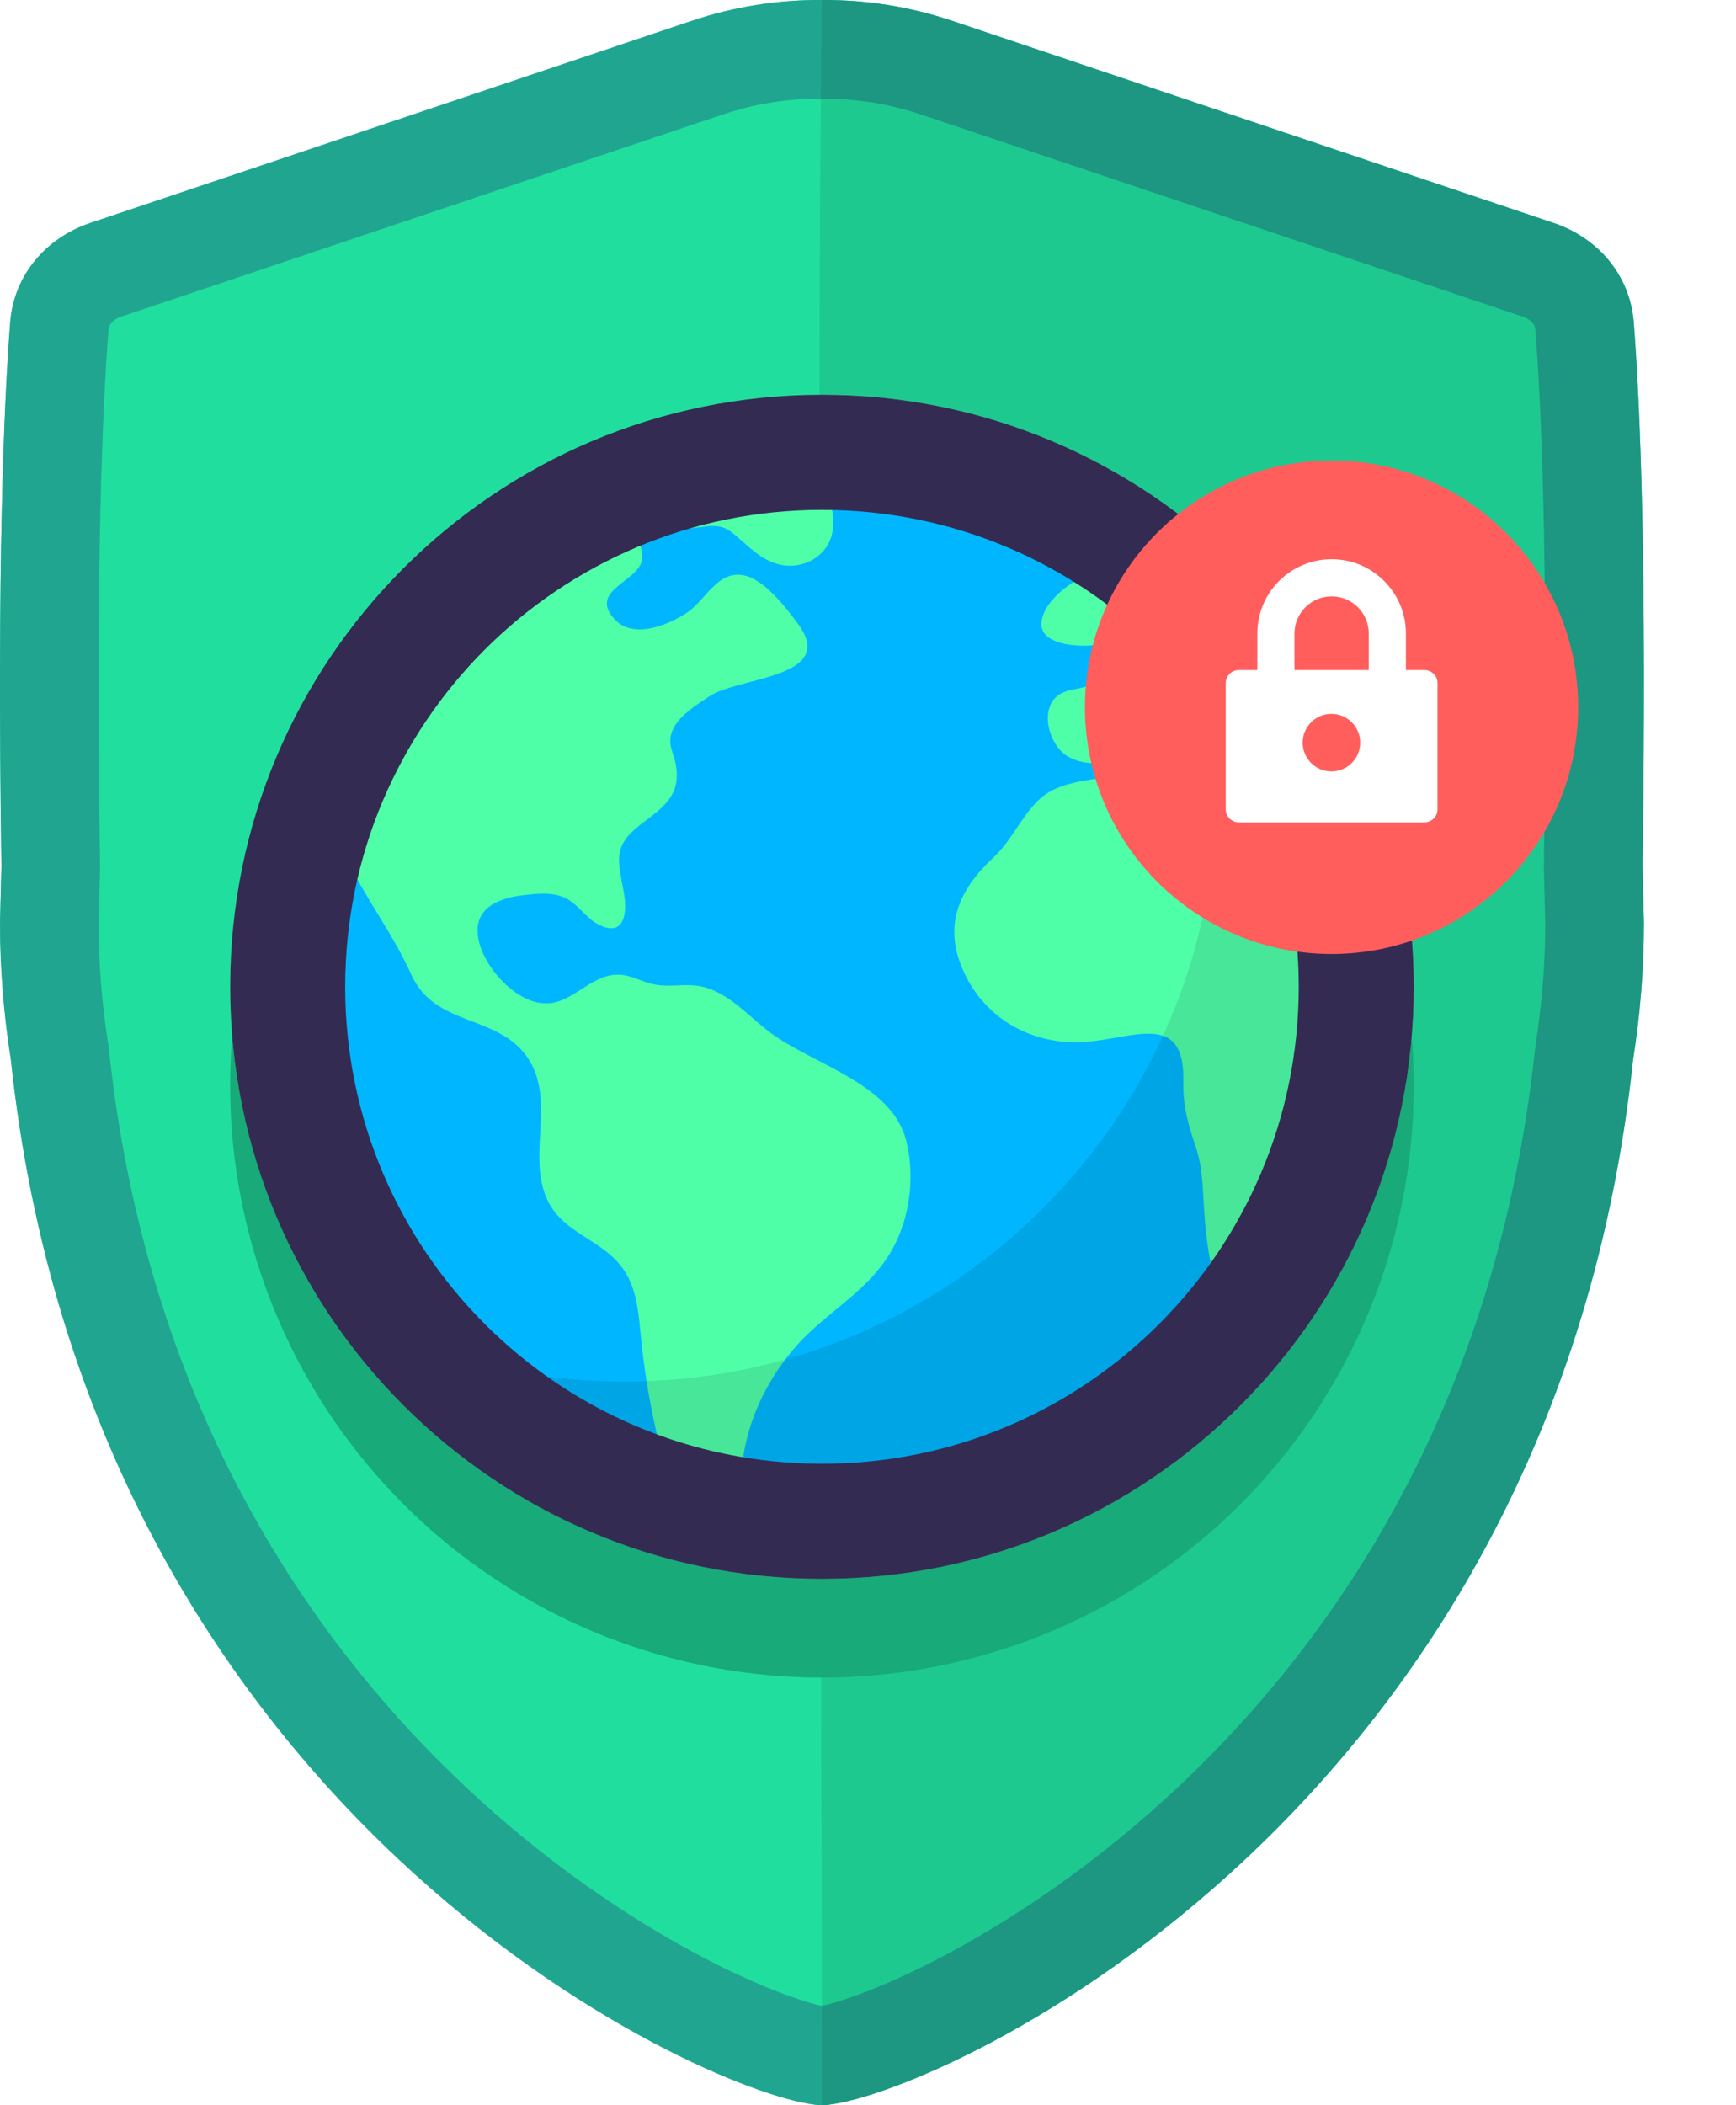
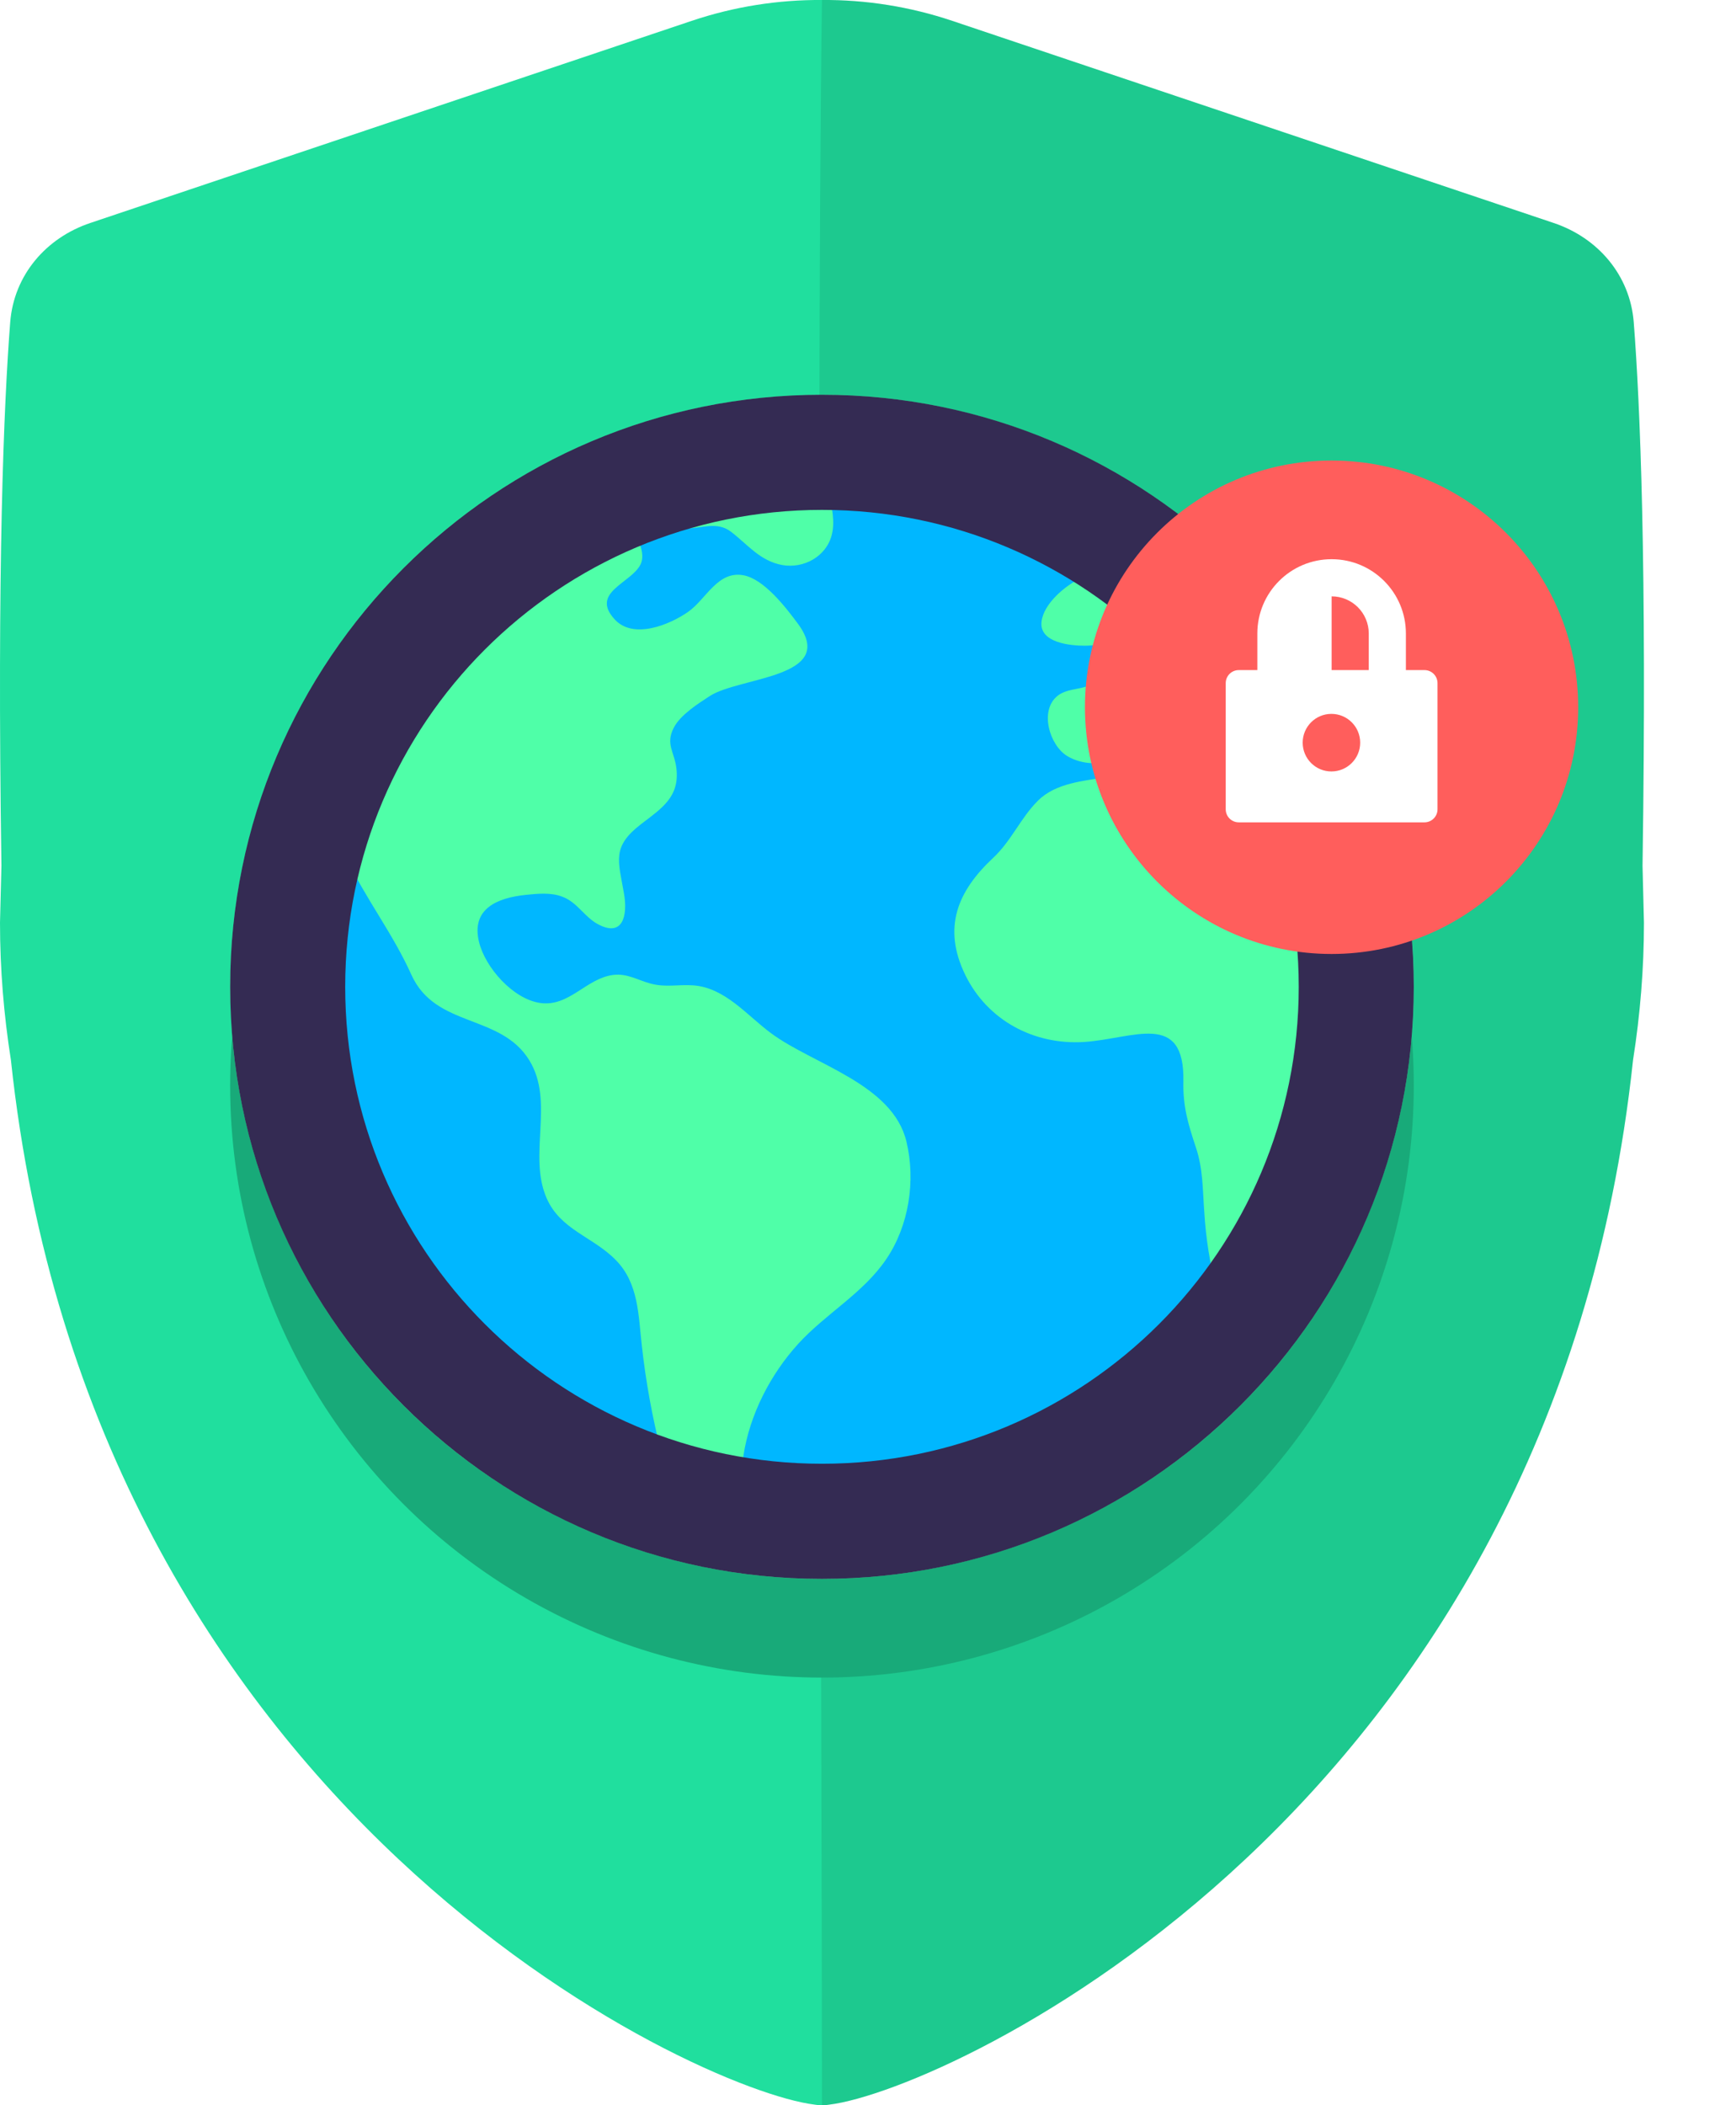
<svg xmlns="http://www.w3.org/2000/svg" width="33" height="40" viewBox="0 0 33 40" fill="none">
  <path d="M15.625 40C15.617 40 15.61 40 15.602 40C15.566 40 15.524 39.996 15.479 39.988C13.22 39.709 1.729 34.426 0.207 20.139C0.072 19.282 0 18.411 0 17.532L0.027 16.453C-0.058 10.746 0.073 7.678 0.194 6.123C0.264 5.229 0.873 4.519 1.718 4.236L13.149 0.396C13.953 0.126 14.79 -0.006 15.625 0C16.46 -0.006 17.297 0.126 18.101 0.396L29.532 4.236C30.377 4.519 30.986 5.229 31.056 6.123C31.177 7.678 31.308 10.746 31.223 16.453L31.25 17.532C31.25 18.411 31.178 19.282 31.043 20.139C29.521 34.426 18.03 39.709 15.771 39.988C15.726 39.996 15.684 40 15.648 40C15.64 40 15.633 40 15.625 40Z" fill="#20DF9E" />
-   <path fill-rule="evenodd" clip-rule="evenodd" d="M15.625 38.113C15.945 38.045 16.799 37.773 18.013 37.124C19.299 36.437 20.858 35.398 22.4 33.95C25.468 31.068 28.472 26.573 29.179 19.941C29.182 19.91 29.186 19.879 29.191 19.849C29.31 19.089 29.374 18.324 29.375 17.555L29.348 16.501C29.348 16.476 29.347 16.451 29.348 16.425C29.433 10.751 29.302 7.746 29.187 6.269C29.183 6.216 29.166 6.177 29.136 6.141C29.103 6.1 29.04 6.048 28.935 6.013L17.504 2.174C16.898 1.97 16.268 1.871 15.638 1.875H15.612C14.982 1.871 14.352 1.97 13.746 2.174L2.315 6.013C2.21 6.048 2.147 6.1 2.114 6.141C2.084 6.177 2.067 6.216 2.063 6.269C1.948 7.746 1.817 10.751 1.902 16.425C1.903 16.451 1.903 16.476 1.902 16.501L1.875 17.555C1.876 18.324 1.94 19.089 2.059 19.849C2.064 19.879 2.068 19.91 2.071 19.941C2.778 26.573 5.782 31.068 8.85 33.95C10.392 35.398 11.951 36.437 13.237 37.124C14.451 37.773 15.305 38.045 15.625 38.113ZM0 17.532L0.027 16.453C-0.058 10.746 0.073 7.678 0.194 6.123C0.264 5.229 0.873 4.519 1.718 4.236L13.149 0.396C13.953 0.126 14.79 -0.006 15.625 0C16.46 -0.006 17.297 0.126 18.101 0.396L29.532 4.236C30.377 4.519 30.986 5.229 31.056 6.123C31.177 7.678 31.308 10.746 31.223 16.453L31.25 17.532C31.25 18.411 31.178 19.282 31.043 20.139C29.521 34.426 18.03 39.709 15.771 39.988C15.726 39.996 15.684 40 15.648 40C15.64 40 15.633 40 15.625 40C15.617 40 15.61 40 15.602 40C15.566 40 15.524 39.996 15.479 39.988C13.22 39.709 1.729 34.426 0.207 20.139C0.072 19.282 0 18.411 0 17.532Z" fill="#20A690" />
  <path opacity="0.1" d="M15.625 40C15.625 32.5 15.506 8.133 15.625 0C16.461 -0.006 17.297 0.126 18.101 0.396L29.532 4.236C30.377 4.519 30.986 5.229 31.056 6.123C31.177 7.678 31.308 10.746 31.223 16.453L31.25 17.532C31.25 18.411 31.178 19.282 31.043 20.139C29.521 34.426 18.03 39.709 15.771 39.988C15.726 39.996 15.684 40 15.648 40C15.64 40 15.633 40 15.625 40Z" fill="black" />
  <circle cx="15.625" cy="20.625" r="11.25" fill="#18AA79" />
  <circle cx="15.625" cy="18.75" r="11.25" fill="#4FFFA8" />
  <path d="M6.25 18.748C6.25 17.918 6.36 17.092 6.579 16.291C6.94 17.062 7.464 17.729 7.82 18.521C8.28 19.538 9.517 19.256 10.063 20.148C10.547 20.94 10.03 21.941 10.392 22.769C10.656 23.37 11.277 23.502 11.705 23.941C12.143 24.385 12.134 24.992 12.201 25.571C12.276 26.25 12.399 26.924 12.567 27.586C12.567 27.591 12.567 27.597 12.571 27.601C8.894 26.318 6.25 22.834 6.25 18.748ZM15.685 28.125C15.158 28.125 14.632 28.081 14.112 27.994C14.118 27.862 14.12 27.738 14.133 27.652C14.253 26.876 14.644 26.116 15.172 25.535C15.693 24.962 16.408 24.574 16.848 23.923C17.279 23.288 17.409 22.434 17.231 21.692C16.969 20.596 15.47 20.23 14.663 19.636C14.198 19.294 13.785 18.765 13.175 18.722C12.894 18.703 12.659 18.763 12.38 18.692C12.125 18.626 11.924 18.489 11.652 18.525C11.143 18.591 10.822 19.131 10.276 19.058C9.758 18.989 9.223 18.386 9.105 17.895C8.954 17.264 9.456 17.059 9.994 17.003C10.219 16.98 10.471 16.954 10.687 17.037C10.971 17.141 11.105 17.417 11.36 17.557C11.838 17.818 11.935 17.401 11.862 16.979C11.752 16.347 11.624 16.09 12.191 15.655C12.585 15.355 12.921 15.138 12.858 14.599C12.82 14.283 12.646 14.14 12.809 13.825C12.932 13.585 13.271 13.369 13.491 13.226C14.061 12.856 15.931 12.884 15.167 11.85C14.942 11.547 14.528 11.005 14.135 10.931C13.643 10.838 13.425 11.383 13.083 11.624C12.729 11.872 12.04 12.155 11.686 11.77C11.209 11.253 12.002 11.083 12.177 10.722C12.258 10.553 12.177 10.32 12.041 10.099C12.218 10.025 12.398 9.956 12.581 9.893C12.696 9.977 12.832 10.028 12.974 10.039C13.303 10.061 13.613 9.884 13.9 10.107C14.218 10.351 14.448 10.659 14.87 10.736C15.279 10.809 15.712 10.572 15.813 10.156C15.875 9.903 15.813 9.636 15.755 9.375C17.592 9.386 19.387 9.933 20.914 10.948C20.816 10.911 20.698 10.915 20.553 10.982C20.255 11.12 19.833 11.471 19.798 11.818C19.758 12.213 20.344 12.269 20.622 12.269C21.039 12.269 21.462 12.083 21.328 11.604C21.269 11.396 21.19 11.179 21.061 11.048C21.37 11.261 21.665 11.492 21.946 11.739C21.942 11.743 21.937 11.747 21.933 11.752C21.65 12.045 21.321 12.277 21.127 12.634C20.991 12.885 20.837 13.004 20.56 13.069C20.408 13.104 20.234 13.118 20.106 13.219C19.75 13.498 19.953 14.167 20.29 14.367C20.716 14.621 21.348 14.502 21.669 14.14C21.921 13.857 22.068 13.365 22.52 13.365C22.719 13.365 22.91 13.442 23.052 13.581C23.238 13.773 23.202 13.953 23.241 14.193C23.312 14.62 23.691 14.388 23.921 14.173C24.089 14.47 24.241 14.776 24.375 15.09C24.121 15.453 23.92 15.848 23.31 15.425C22.945 15.172 22.721 14.804 22.262 14.69C21.861 14.592 21.451 14.694 21.056 14.761C20.606 14.839 20.073 14.873 19.732 15.212C19.402 15.538 19.228 15.975 18.877 16.302C18.198 16.937 17.912 17.63 18.351 18.528C18.774 19.391 19.658 19.859 20.611 19.798C21.549 19.736 22.522 19.196 22.495 20.549C22.485 21.028 22.586 21.36 22.734 21.805C22.871 22.215 22.861 22.613 22.893 23.036C22.923 23.532 23.001 24.024 23.126 24.505C22.245 25.632 21.117 26.544 19.827 27.171C18.538 27.799 17.121 28.125 15.685 28.125Z" fill="#00B7FF" />
  <g opacity="0.1">
-     <path d="M11.875 26.25C18.088 26.25 23.125 21.213 23.125 15C23.125 12.854 22.524 10.849 21.482 9.143C24.716 11.119 26.875 14.682 26.875 18.75C26.875 24.963 21.838 30 15.625 30C11.557 30 7.994 27.841 6.018 24.607C7.724 25.649 9.729 26.25 11.875 26.25Z" fill="black" />
-   </g>
+     </g>
  <path fill-rule="evenodd" clip-rule="evenodd" d="M15.625 27.812C20.63 27.812 24.688 23.755 24.688 18.75C24.688 13.745 20.63 9.688 15.625 9.688C10.62 9.688 6.562 13.745 6.562 18.75C6.562 23.755 10.62 27.812 15.625 27.812ZM15.625 30C21.838 30 26.875 24.963 26.875 18.75C26.875 12.537 21.838 7.5 15.625 7.5C9.412 7.5 4.375 12.537 4.375 18.75C4.375 24.963 9.412 30 15.625 30Z" fill="#342B53" />
  <g filter="url(#filter0_d_1327_58814)">
    <circle cx="25.312" cy="13.438" r="4.688" fill="#FF5E5C" />
-     <path fill-rule="evenodd" clip-rule="evenodd" d="M26.725 12.732H27.078C27.215 12.732 27.326 12.843 27.326 12.98V15.377C27.326 15.514 27.215 15.625 27.078 15.625H23.548C23.411 15.625 23.3 15.514 23.3 15.377V12.98C23.3 12.843 23.411 12.732 23.548 12.732H23.901V12.037C23.901 11.257 24.533 10.625 25.313 10.625C26.093 10.625 26.725 11.257 26.725 12.037V12.732ZM24.607 12.732H26.019L26.019 12.037C26.019 11.647 25.703 11.331 25.313 11.331C24.923 11.331 24.607 11.647 24.607 12.037V12.732ZM25.309 14.658C25.611 14.658 25.856 14.413 25.856 14.111C25.856 13.809 25.611 13.564 25.309 13.564C25.007 13.564 24.763 13.809 24.763 14.111C24.763 14.413 25.007 14.658 25.309 14.658Z" fill="white" />
+     <path fill-rule="evenodd" clip-rule="evenodd" d="M26.725 12.732H27.078C27.215 12.732 27.326 12.843 27.326 12.98V15.377C27.326 15.514 27.215 15.625 27.078 15.625H23.548C23.411 15.625 23.3 15.514 23.3 15.377V12.98C23.3 12.843 23.411 12.732 23.548 12.732H23.901V12.037C23.901 11.257 24.533 10.625 25.313 10.625C26.093 10.625 26.725 11.257 26.725 12.037V12.732ZM24.607 12.732H26.019L26.019 12.037C26.019 11.647 25.703 11.331 25.313 11.331V12.732ZM25.309 14.658C25.611 14.658 25.856 14.413 25.856 14.111C25.856 13.809 25.611 13.564 25.309 13.564C25.007 13.564 24.763 13.809 24.763 14.111C24.763 14.413 25.007 14.658 25.309 14.658Z" fill="white" />
  </g>
  <defs>
    <filter id="filter0_d_1327_58814" x="18.125" y="6.25" width="14.375" height="14.375" filterUnits="userSpaceOnUse" color-interpolation-filters="sRGB">
      <feFlood flood-opacity="0" result="BackgroundImageFix" />
      <feColorMatrix in="SourceAlpha" type="matrix" values="0 0 0 0 0 0 0 0 0 0 0 0 0 0 0 0 0 0 127 0" result="hardAlpha" />
      <feOffset />
      <feGaussianBlur stdDeviation="1.25" />
      <feComposite in2="hardAlpha" operator="out" />
      <feColorMatrix type="matrix" values="0 0 0 0 0 0 0 0 0 0 0 0 0 0 0 0 0 0 0.2 0" />
      <feBlend mode="normal" in2="BackgroundImageFix" result="effect1_dropShadow_1327_58814" />
      <feBlend mode="normal" in="SourceGraphic" in2="effect1_dropShadow_1327_58814" result="shape" />
    </filter>
  </defs>
</svg>